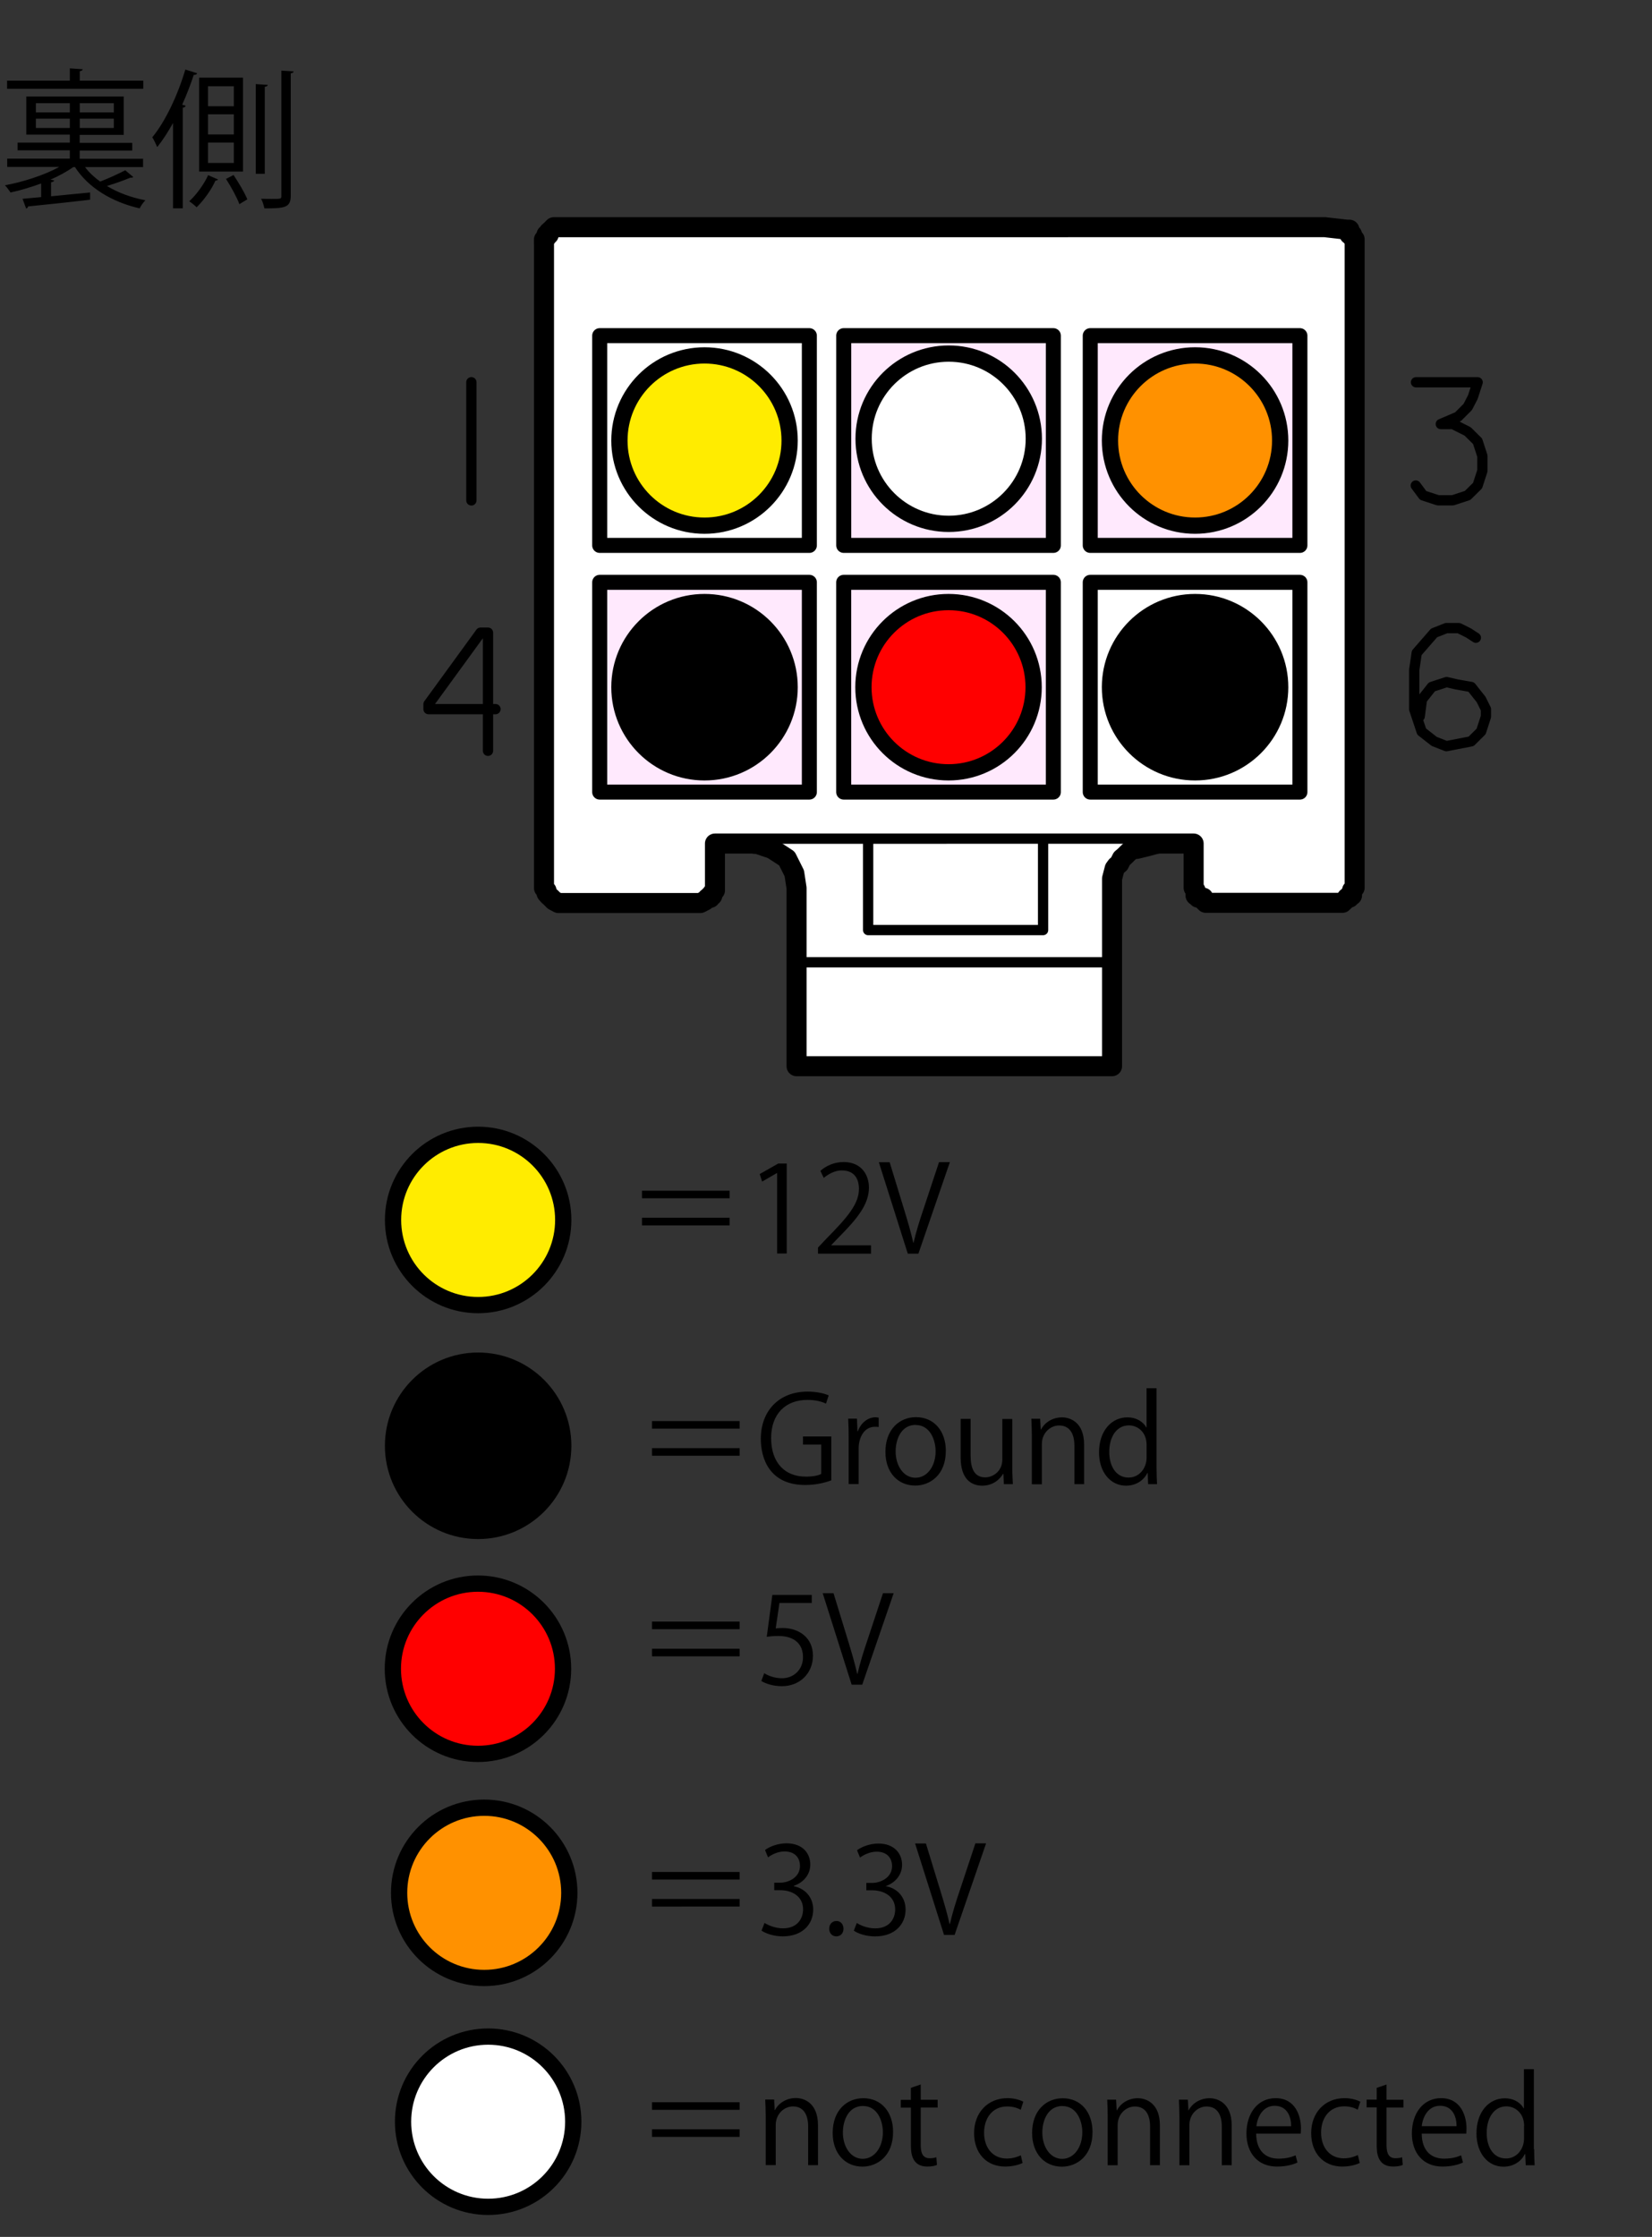
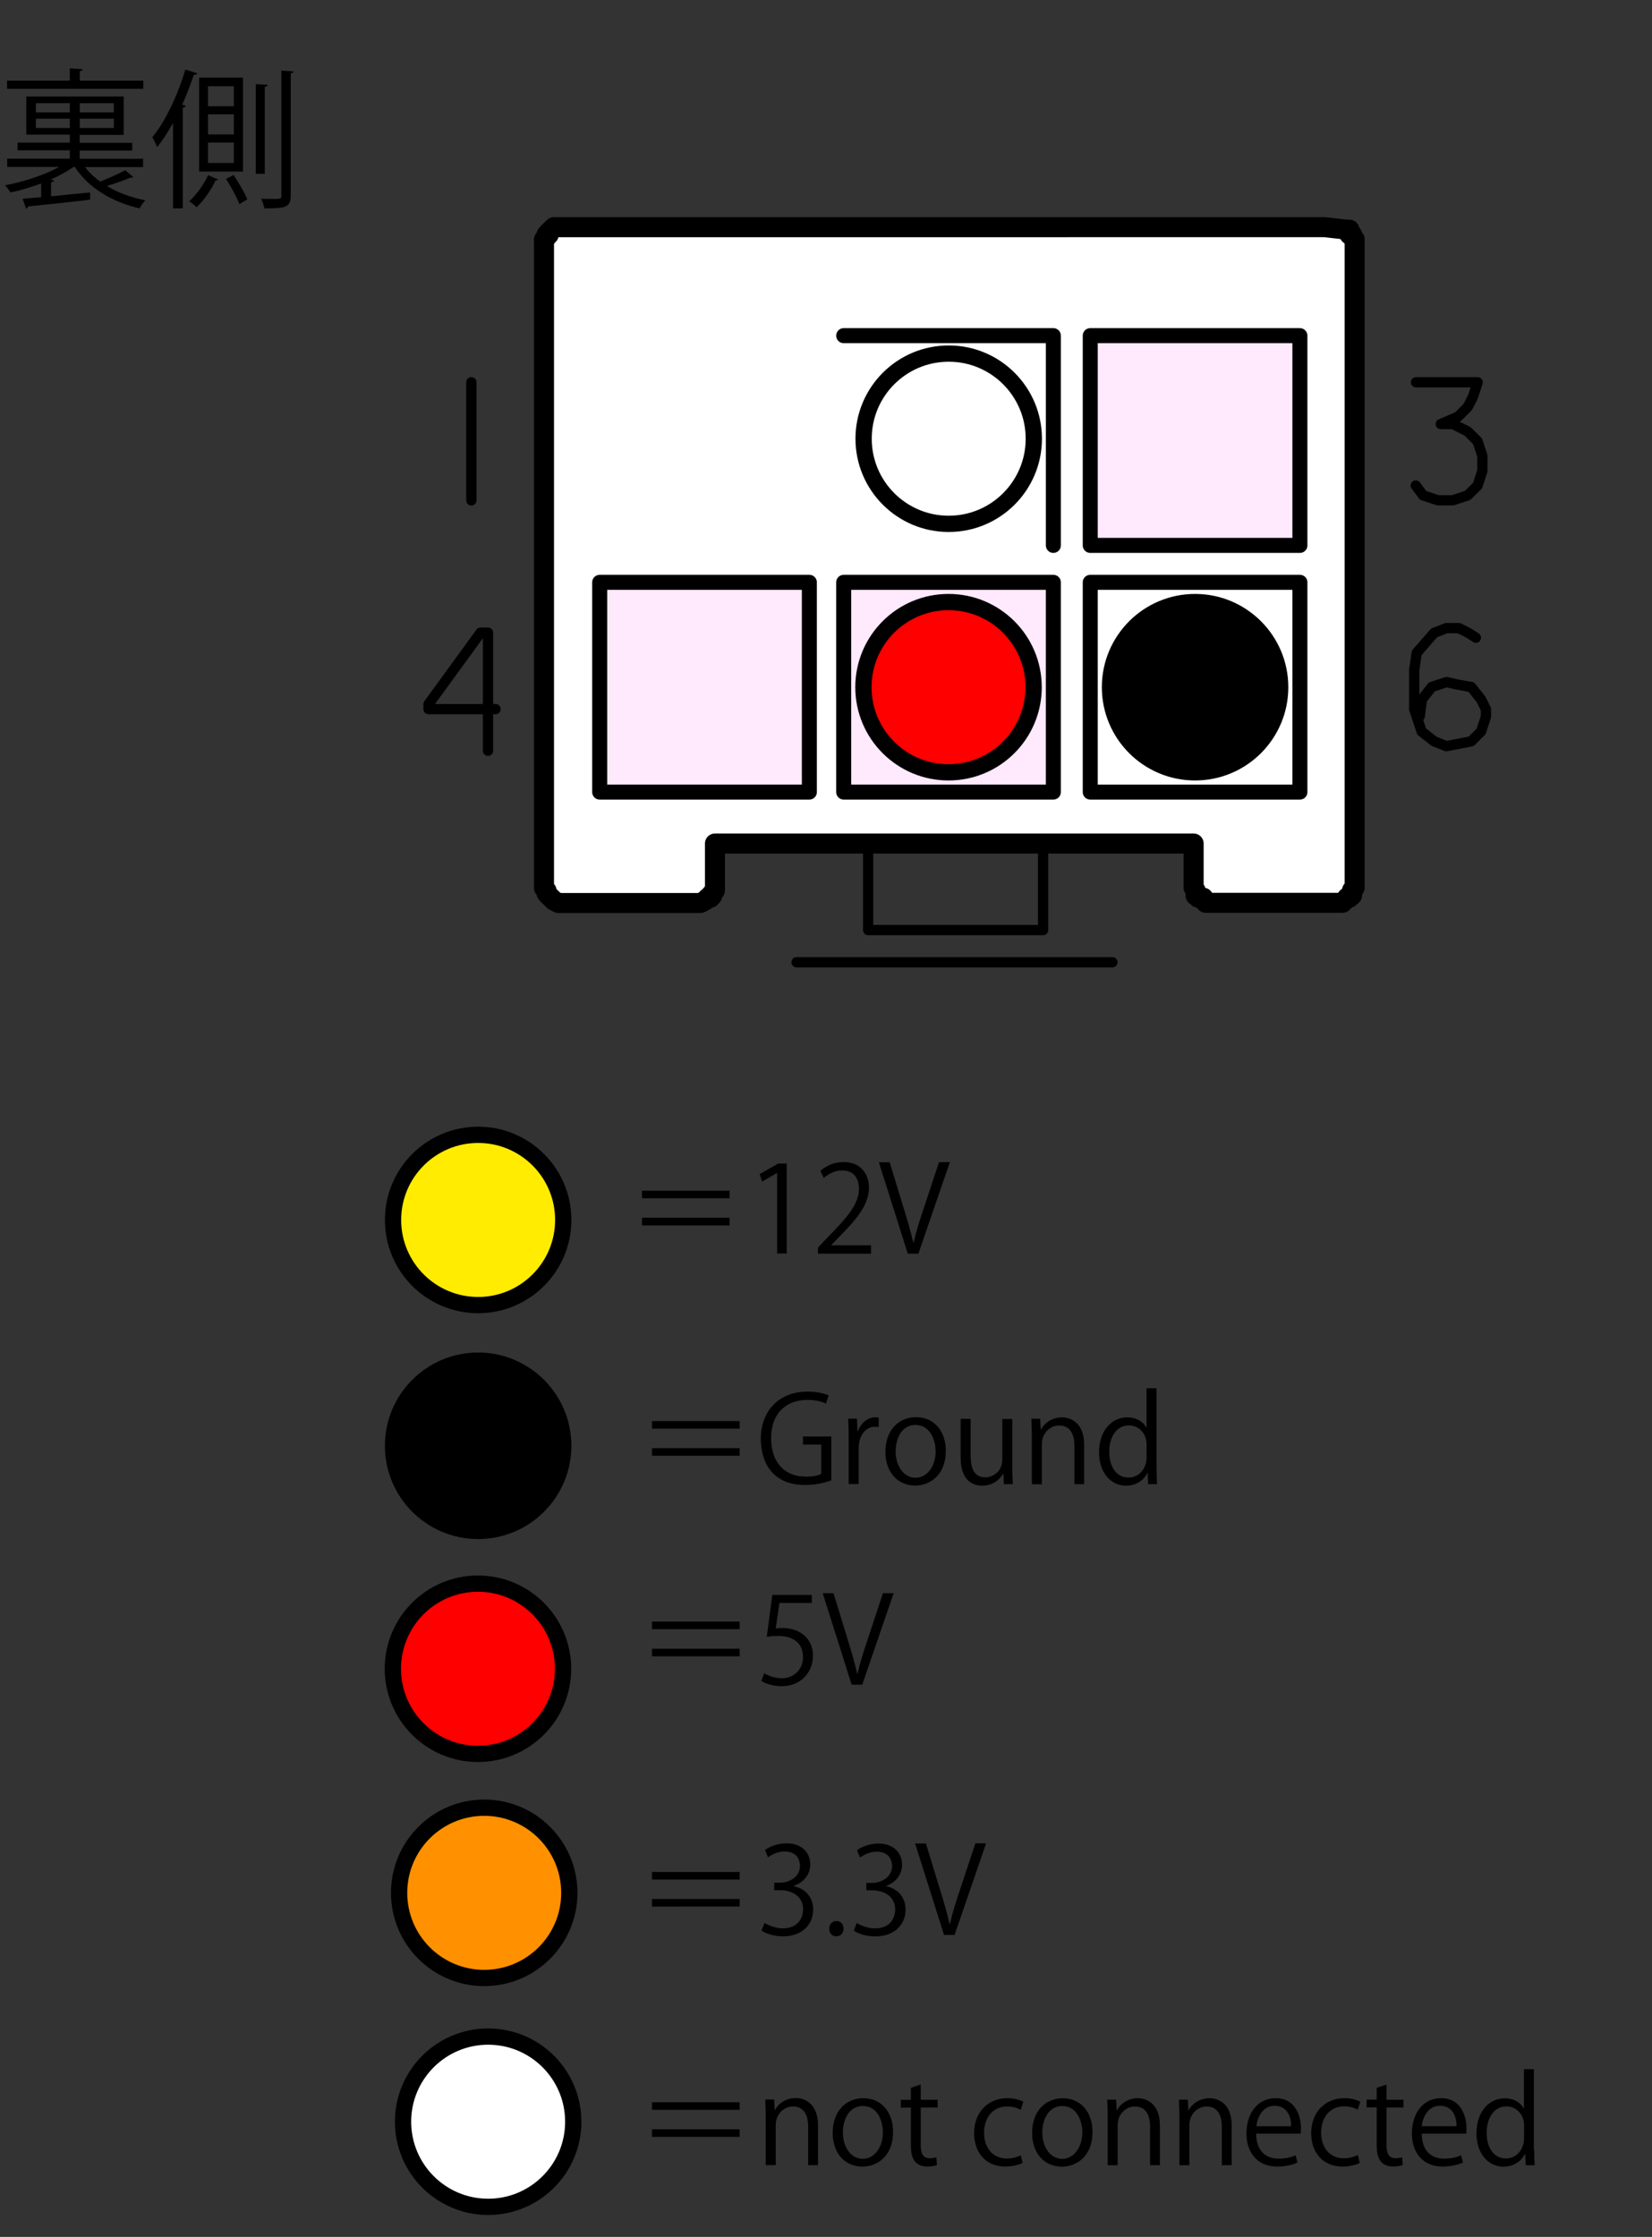
<svg xmlns="http://www.w3.org/2000/svg" width="165" height="223.334" viewBox="0 0 165 223.334">
  <rect x="0" y="0" width="165" height="223.334" fill="#333333" stroke="none" />
  <path d="M13.305 17.683c-.06.06-.135.06-.3.06-.6.256-1.53.586-2.325.825 1.11.676 2.43 1.155 3.84 1.426-.195.194-.45.555-.57.81-2.76-.63-5.13-2.055-6.464-4.125H7.32c-.63.45-1.425.88-2.28 1.26l.375.07c-.03.09-.105.16-.315.19v1.4c1.23-.12 2.58-.26 3.9-.38v.72c-2.265.27-4.695.52-6.195.67-.015.12-.09.18-.195.21l-.36-.97 1.86-.17v-1.36c-1.02.37-2.085.69-3.06.9-.135-.21-.375-.54-.555-.72 1.8-.33 3.93-1.01 5.415-1.83H.72v-.83h6.255v-.83h-5.22v-.77h5.22v-.8h-4.35V9.63h9.734v3.84h-4.4v.794h5.25v.766H7.96v.824h6.33v.825h-5.8c.405.54.915 1.02 1.515 1.45.84-.32 1.875-.8 2.505-1.13l.795.67zm1.005-9.63v.81H.705v-.81h6.27v-1.23l1.29.09c-.015.09-.09.165-.3.195v.944h6.345zm-10.725 2.25v.915h3.39v-.915h-3.39zm0 2.475h3.39v-.93h-3.39v.93zm7.785-1.56v-.915H7.965v.915h3.405zm0 1.56v-.93H7.965v.93h3.405zm5.91-.495c-.495.885-1.02 1.71-1.575 2.4-.105-.24-.345-.75-.495-.976 1.29-1.56 2.535-4.17 3.3-6.765l1.185.375c-.045.104-.15.165-.345.165-.33 1.005-.72 2.01-1.155 2.97l.345.104c-.03.105-.105.165-.285.195V20.8h-.975v-8.517zm4.5 5.64c-.03.06-.135.104-.27.12-.36.84-1.155 1.965-1.875 2.654-.165-.18-.51-.45-.735-.6.735-.66 1.515-1.77 1.89-2.61l.99.436zm2.49-10.17v9.375h-4.38V7.753h4.38zm-.916 2.85V8.61h-2.58v1.995h2.58zm0 2.82v-2.01h-2.58v2.01h2.58zm0 2.85v-2.04h-2.58v2.04h2.58zm.556 4.11c-.24-.66-.825-1.725-1.335-2.52l.75-.39c.525.78 1.125 1.8 1.38 2.43l-.795.48zm2.835-11.91c-.015.105-.105.165-.3.195v8.685h-.9V8.398l1.2.076zM28.11 7.05l1.214.075c-.015.105-.09.18-.285.195v12.225c0 1.2-.62 1.26-2.63 1.26-.05-.255-.18-.69-.33-.96.4.015.78.015 1.08.015.91 0 .94 0 .94-.3V7.048z" />
  <circle cx="47.756" cy="121.802" r="8.5" fill="#FFEC00" stroke="#000" stroke-width="1.624" stroke-miterlimit="10" stroke-linecap="round" stroke-linejoin="round" />
  <circle cx="47.756" cy="144.349" r="8.5" stroke="#000" stroke-width="1.624" stroke-miterlimit="10" stroke-linecap="round" stroke-linejoin="round" />
  <path d="M64.12 118.883h8.754v.755H64.12v-.755zm0 3.454v-.756h8.754v.76H64.12zm13.498 2.83v-8.048h-.023l-1.476.85-.24-.75 1.85-1.05h.85v8.98h-.98zm9.395 0H81.7v-.61l.875-.925c2.135-2.16 3.215-3.466 3.215-4.93 0-.96-.42-1.847-1.716-1.847-.72 0-1.367.396-1.8.744l-.335-.7c.55-.49 1.36-.88 2.32-.88 1.81 0 2.53 1.32 2.53 2.55 0 1.69-1.19 3.13-3.05 5l-.71.74v.02H87v.81zm7.86-9.14l-3.144 9.14h-1.06l-2.89-9.127h1.08l1.4 4.58c.38 1.236.72 2.388.96 3.455h.03c.24-1.067.61-2.254 1.02-3.454l1.52-4.59h1.07zM65.12 141.884h8.754v.755H65.12v-.76zm0 3.454v-.756h8.754v.758H65.12zm17.912 2.458c-.492.192-1.45.468-2.603.468-3.59 0-4.44-2.674-4.44-4.605 0-2.79 1.81-4.72 4.67-4.72.87 0 1.65.17 2.11.38l-.27.82c-.45-.21-1.02-.37-1.87-.37-2.16 0-3.61 1.39-3.61 3.81 0 2.47 1.38 3.85 3.46 3.85.76 0 1.28-.12 1.54-.27v-2.93H80.2v-.81h2.83v4.34zm4.718-5.325c-.107-.01-.216-.02-.36-.02-1.08 0-1.63 1.07-1.63 2.17v3.55h-.996v-4.58c0-.69-.012-1.33-.048-1.95h.875l.05 1.26h.04c.29-.81.97-1.4 1.78-1.4.11 0 .2.03.3.04v.95zm6.718 2.38c0 2.44-1.606 3.47-3.058 3.47-1.68 0-2.975-1.25-2.975-3.37 0-2.23 1.39-3.46 3.06-3.46 1.785 0 2.973 1.37 2.973 3.37zm-3.01-2.59c-1.415 0-2.003 1.39-2.003 2.65 0 1.45.804 2.63 1.98 2.63 1.187 0 2.014-1.17 2.014-2.65-.01-1.16-.57-2.62-2-2.62zm9.646 4.18c0 .67.036 1.24.06 1.74h-.9l-.047-1.03h-.035c-.3.52-.972 1.18-2.087 1.18-.983 0-2.147-.56-2.147-2.81v-3.86h.996v3.68c0 1.27.37 2.16 1.463 2.16.78 0 1.703-.62 1.703-1.77v-4.06h.995v4.8zm7.2 1.74h-.995v-3.86c0-1.06-.39-2-1.53-2-.85 0-1.72.72-1.72 1.86v4.01h-1v-4.85c0-.67-.03-1.16-.05-1.69h.88l.06 1.07h.03c.32-.63 1.08-1.21 2.1-1.21.81 0 2.2.49 2.2 2.71v3.98zm7.212-1.62c0 .53.023 1.18.048 1.62h-.888l-.048-1.11h-.036c-.336.69-1.08 1.26-2.135 1.26-1.51 0-2.687-1.31-2.687-3.32 0-2.2 1.295-3.5 2.818-3.5.96 0 1.607.47 1.907 1.01h.023v-3.92h.996v7.98zm-.996-2.3c0-1.31-.923-1.95-1.763-1.95-1.235 0-1.967 1.15-1.967 2.65 0 1.38.647 2.56 1.93 2.56 1.08 0 1.8-.94 1.8-1.99v-1.26zm-49.4 17.64h8.754v.76H65.12v-.75zm0 3.46v-.75h8.754v.76H65.12zm15.957-6.15v.83H77.85l-.372 2.54c.192-.02.384-.04.696-.04 1.595 0 3.022.95 3.022 2.76 0 1.77-1.32 3.05-3.095 3.05-.89 0-1.65-.26-2.06-.52l.29-.78c.34.23 1 .507 1.78.507 1.13 0 2.1-.83 2.09-2.122 0-1.23-.79-2.1-2.47-2.1-.48 0-.85.04-1.15.09l.56-4.185h3.95zm8.183-.15l-3.142 9.14h-1.056l-2.89-9.13h1.08l1.402 4.58c.384 1.24.72 2.39.96 3.46h.035c.24-1.07.61-2.25 1.02-3.45l1.52-4.59h1.07zM65.12 186.9h8.754v.756H65.12v-.755zm0 3.455v-.76h8.754v.76H65.12zm14.146-2.03c1.056.18 1.955 1.03 1.955 2.33 0 1.425-1.03 2.672-3.04 2.672-.9 0-1.71-.287-2.12-.57l.3-.77c.33.212 1.05.54 1.84.54 1.51 0 2.01-1.06 2.01-1.888 0-1.32-1.11-1.92-2.29-1.92h-.59v-.75h.59c.87 0 1.98-.54 1.98-1.67 0-.78-.47-1.45-1.55-1.45-.66 0-1.28.32-1.64.59l-.3-.73c.44-.34 1.27-.67 2.14-.67 1.65 0 2.38 1.04 2.38 2.12 0 .92-.58 1.75-1.63 2.12v.03zm3.554 4.247c0-.457.3-.78.72-.78s.707.323.707.78c0 .43-.275.754-.72.754-.455 0-.707-.36-.707-.75zm5.673-4.247c1.056.18 1.955 1.03 1.955 2.33 0 1.43-1.03 2.675-3.046 2.675-.9 0-1.715-.28-2.123-.57l.3-.77c.32.22 1.04.54 1.83.54 1.51 0 2-1.052 2-1.88 0-1.32-1.12-1.92-2.29-1.92h-.59v-.74h.59c.86 0 1.98-.54 1.98-1.667 0-.78-.47-1.45-1.55-1.45-.66 0-1.29.32-1.65.588l-.3-.73c.43-.33 1.27-.67 2.13-.67 1.64 0 2.37 1.05 2.37 2.12 0 .93-.59 1.76-1.63 2.13v.04zm9.995-4.28l-3.143 9.14H94.29l-2.89-9.13h1.08l1.402 4.58c.384 1.238.72 2.39.96 3.457h.035c.24-1.07.61-2.257 1.02-3.457l1.523-4.59h1.068zM65.12 209.89h8.754v.754H65.12v-.75zm0 3.453v-.755h8.754v.76H65.12zm16.593 2.83h-.996v-3.86c0-1.068-.384-2.004-1.522-2.004-.852 0-1.716.72-1.716 1.86v4h-1v-4.86c0-.68-.03-1.17-.05-1.69h.89l.06 1.06h.02c.32-.64 1.08-1.21 2.1-1.21.81 0 2.2.49 2.2 2.71v3.98zm7.487-3.32c0 2.434-1.606 3.465-3.058 3.465-1.68 0-2.975-1.255-2.975-3.37 0-2.23 1.39-3.46 3.06-3.46 1.786 0 2.973 1.365 2.973 3.37zm-3.01-2.59c-1.415 0-2.003 1.39-2.003 2.65 0 1.45.804 2.625 1.98 2.625 1.187 0 2.014-1.17 2.014-2.65 0-1.16-.56-2.623-1.99-2.623zm4.79-1.813l.982-.335v1.527h1.69v.78h-1.69v3.775c0 .828.252 1.284.888 1.284.3 0 .504-.04.672-.1l.06.77c-.216.1-.552.16-.972.16-1.583 0-1.63-1.44-1.63-2.13v-3.75h-1.01v-.78h1.007v-1.18zm11.193 7.485c-.288.15-.936.376-1.775.376-1.87 0-3.106-1.33-3.106-3.34s1.33-3.49 3.347-3.49c.73 0 1.31.22 1.57.35l-.26.81c-.28-.15-.71-.33-1.35-.33-1.51 0-2.31 1.21-2.31 2.62 0 1.58.94 2.58 2.26 2.58.64 0 1.09-.18 1.41-.32l.18.77zm6.947-3.08c0 2.437-1.607 3.468-3.06 3.468-1.68 0-2.974-1.254-2.974-3.37 0-2.23 1.39-3.46 3.06-3.46 1.786 0 2.973 1.366 2.973 3.37zm-3.01-2.59c-1.417 0-2.004 1.39-2.004 2.65 0 1.45.804 2.628 1.98 2.628 1.187 0 2.014-1.17 2.014-2.65 0-1.16-.564-2.622-1.99-2.622zm9.754 5.91h-.996v-3.86c0-1.065-.384-2-1.522-2-.852 0-1.716.72-1.716 1.86v4.005h-.995v-4.857c0-.673-.023-1.164-.048-1.69h.888l.06 1.065h.024c.32-.634 1.07-1.21 2.09-1.21.81 0 2.2.49 2.2 2.71v3.98zm7.164 0h-.996v-3.86c0-1.065-.384-2-1.522-2-.852 0-1.716.72-1.716 1.86v4.005h-.995v-4.857c0-.673-.03-1.164-.05-1.69h.89l.06 1.065h.02c.32-.634 1.08-1.21 2.1-1.21.81 0 2.2.49 2.2 2.71v3.98zm6.564-.27c-.372.18-1.056.407-2.05.407-1.908 0-3.048-1.35-3.048-3.3 0-2.05 1.15-3.53 2.914-3.53 2.016 0 2.53 1.847 2.53 2.986 0 .23-.01.397-.023.553h-4.45c.013 1.81 1.044 2.5 2.22 2.5.815 0 1.308-.16 1.715-.33l.192.72zm-.636-3.62c.012-.89-.36-2.04-1.644-2.04-1.2 0-1.727 1.14-1.823 2.04h3.46zm6.888 3.655c-.288.145-.936.372-1.775.372-1.88 0-3.11-1.337-3.11-3.34 0-2.015 1.33-3.49 3.34-3.49.73 0 1.31.216 1.57.35l-.26.803c-.28-.156-.71-.336-1.35-.336-1.51 0-2.31 1.21-2.31 2.61 0 1.58.94 2.58 2.26 2.58.644 0 1.09-.18 1.412-.33l.18.77zm1.658-7.484l.983-.336v1.523h1.69v.78h-1.69v3.776c0 .82.252 1.28.888 1.28.3 0 .504-.04.672-.1l.06.77c-.216.1-.552.16-.972.16-1.583 0-1.63-1.44-1.63-2.14v-3.76h-1.008v-.78h1.007v-1.19zm8.613 7.45c-.372.18-1.056.406-2.05.406-1.908 0-3.048-1.35-3.048-3.3 0-2.05 1.15-3.53 2.914-3.53 2.02 0 2.54 1.847 2.54 2.986 0 .23-.01.397-.02.553H142c.012 1.81 1.043 2.5 2.22 2.5.814 0 1.307-.16 1.714-.33l.19.72zm-.636-3.623c.01-.89-.36-2.04-1.65-2.04-1.2 0-1.73 1.14-1.83 2.04h3.46zm7.75 2.277c0 .527.02 1.176.05 1.62h-.89l-.05-1.116h-.04c-.34.687-1.08 1.26-2.14 1.26-1.51 0-2.69-1.305-2.69-3.32 0-2.21 1.29-3.507 2.82-3.507.96 0 1.6.47 1.9 1.01h.02v-3.92h.99v7.973zm-1-2.303c0-1.31-.93-1.955-1.77-1.955-1.24 0-1.97 1.15-1.97 2.65 0 1.38.64 2.552 1.93 2.552 1.08 0 1.8-.947 1.8-1.99v-1.26z" />
  <g stroke="#000" stroke-miterlimit="10" stroke-linecap="round" stroke-linejoin="round">
    <path fill="#FFF" stroke-width="2" d="M54.334 24.406v64.258l.255.26v.255l.22.25.25.22.25.26.47.25h14.17l.48-.25.25-.26h.25v-.23h.22v-.26l.26-.26v-4.68h47.81v4.42l.19.26v.51h.26v.22h.52v.26l.25.25h13.64l.26-.25.19-.26h.25v-.23h.26v-.51l.26-.26V23.89l-.26-.225v-.252h-.26v-.48h-.26l-2.19-.25H55.32l-.257.26-.256.23v.26h-.224v.26l-.255.23v.516l.006-.04z" />
-     <path fill="#FFF" stroke-width="2" d="M115.54 84.242l-.964.26-1.027.25h-.27l-.44.226-.27.26-.26.258-.26.217-.26.518-.27.23-.19.26-.26 1v18.73H79.56V88.67l-.225-1.476-.74-1.48-1.472-.957-1.51-.51h-.223" />
    <path fill="none" stroke-width="1.026" d="M104.182 84.242v8.618m-17.473 0v-8.618m17.47 8.618H86.71m-7.15 3.214h31.545" />
    <path fill="#FFE9FD" stroke-width="1.5" d="M59.897 58.14h20.94v20.942h-20.94V58.14zm24.37 0h20.94v20.942h-20.94V58.14zm24.626-24.627h20.94v20.94h-20.94v-20.94z" />
    <g stroke-width="1.5">
      <path fill="#FFF" d="M108.893 58.14h20.94v20.942h-20.94V58.14z" />
-       <path fill="#FFE9FD" d="M84.268 33.513h20.94v20.94H84.27v-20.94z" />
-       <path fill="#FFF" d="M59.897 33.513h20.94v20.94h-20.94v-20.94z" />
+       <path fill="#FFE9FD" d="M84.268 33.513h20.94v20.94v-20.94z" />
    </g>
    <path fill="none" stroke-width="1.026" d="M147.408 63.67l-.74-.48-.96-.478h-1.253l-1.22.48-1.733 1.987-.25 1.7v3.94l.74 2.22 1.25.98 1.22.48 2.472-.48 1-.99.48-1.48v-.74l-.48-.97-.99-1.25-1.47-.26-.99-.23-1.47.48-.99 1.25-.225 1.7m-43.42-8.36H92.7l-.48 5.64 2.21-.97h1.73l1.22.47.99 1 .48 1.22V72l-.48 1.48-.99.98-1.96.48h-1.25l-.96-.49-.988-.983M49.49 70.8H42.8v-.49l5.2-7.146h.74V74.96m92.69-36.793h6.156l-.48 1.48-.512.99-.96.96-1.73.74h1.216l1.47.74.99.982.48 1.47V47l-.48 1.48-1 .986-1.478.484h-1.48l-1.48-.486-.735-.99m-50.362-7.85l.225-.99.996-1 1.47-.48h.995l1.48.48 1 1 .49.99v.96l-.48.737-2.24 1.99-3.69 3.43-.23.99v1.23h6.64m-50.62 0v-11.8 11.8z" />
    <circle cx="94.756" cy="43.802" r="8.5" fill="#FFF" stroke-width="1.624" />
-     <circle cx="119.363" cy="43.983" r="8.5" fill="#FF9100" stroke-width="1.624" />
-     <circle cx="70.367" cy="43.984" r="8.5" fill="#FFEC00" stroke-width="1.624" />
    <circle cx="94.738" cy="68.611" r="8.5" fill="#F00" stroke-width="1.624" />
-     <circle cx="70.367" cy="68.611" r="8.5" stroke-width="1.624" />
    <circle cx="119.363" cy="68.611" r="8.5" stroke-width="1.624" />
    <circle cx="47.738" cy="166.61" r="8.5" fill="#F00" stroke-width="1.624" />
    <circle cx="48.363" cy="188.983" r="8.5" fill="#FF9100" stroke-width="1.624" />
    <circle cx="48.756" cy="211.834" r="8.5" fill="#FFF" stroke-width="1.624" />
  </g>
</svg>